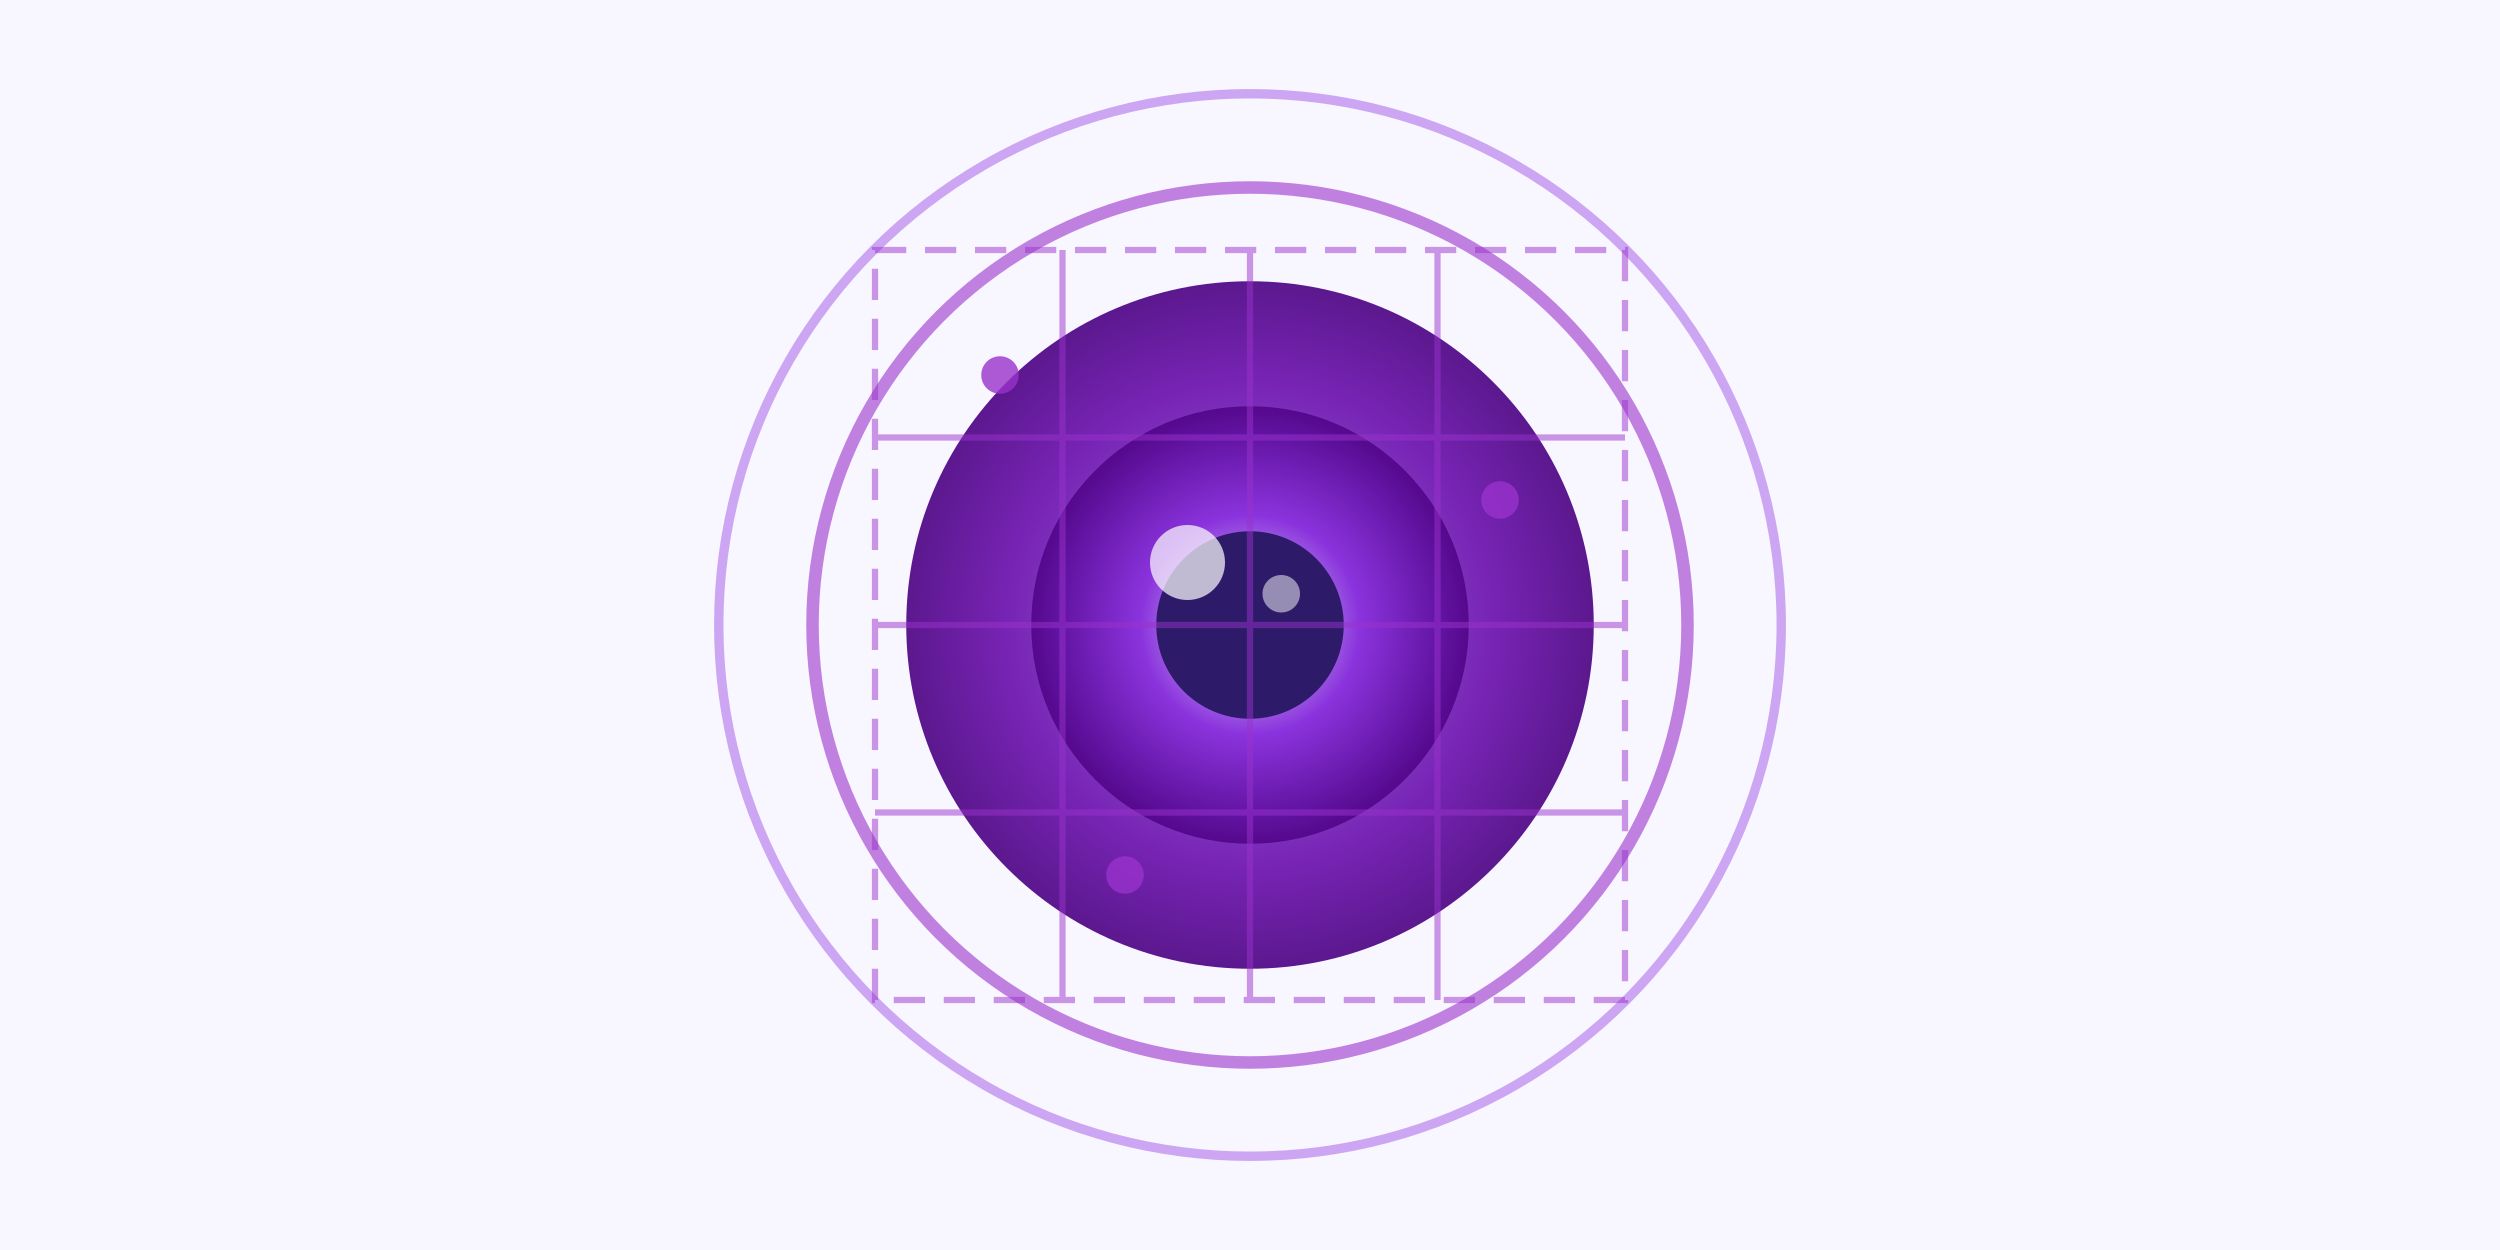
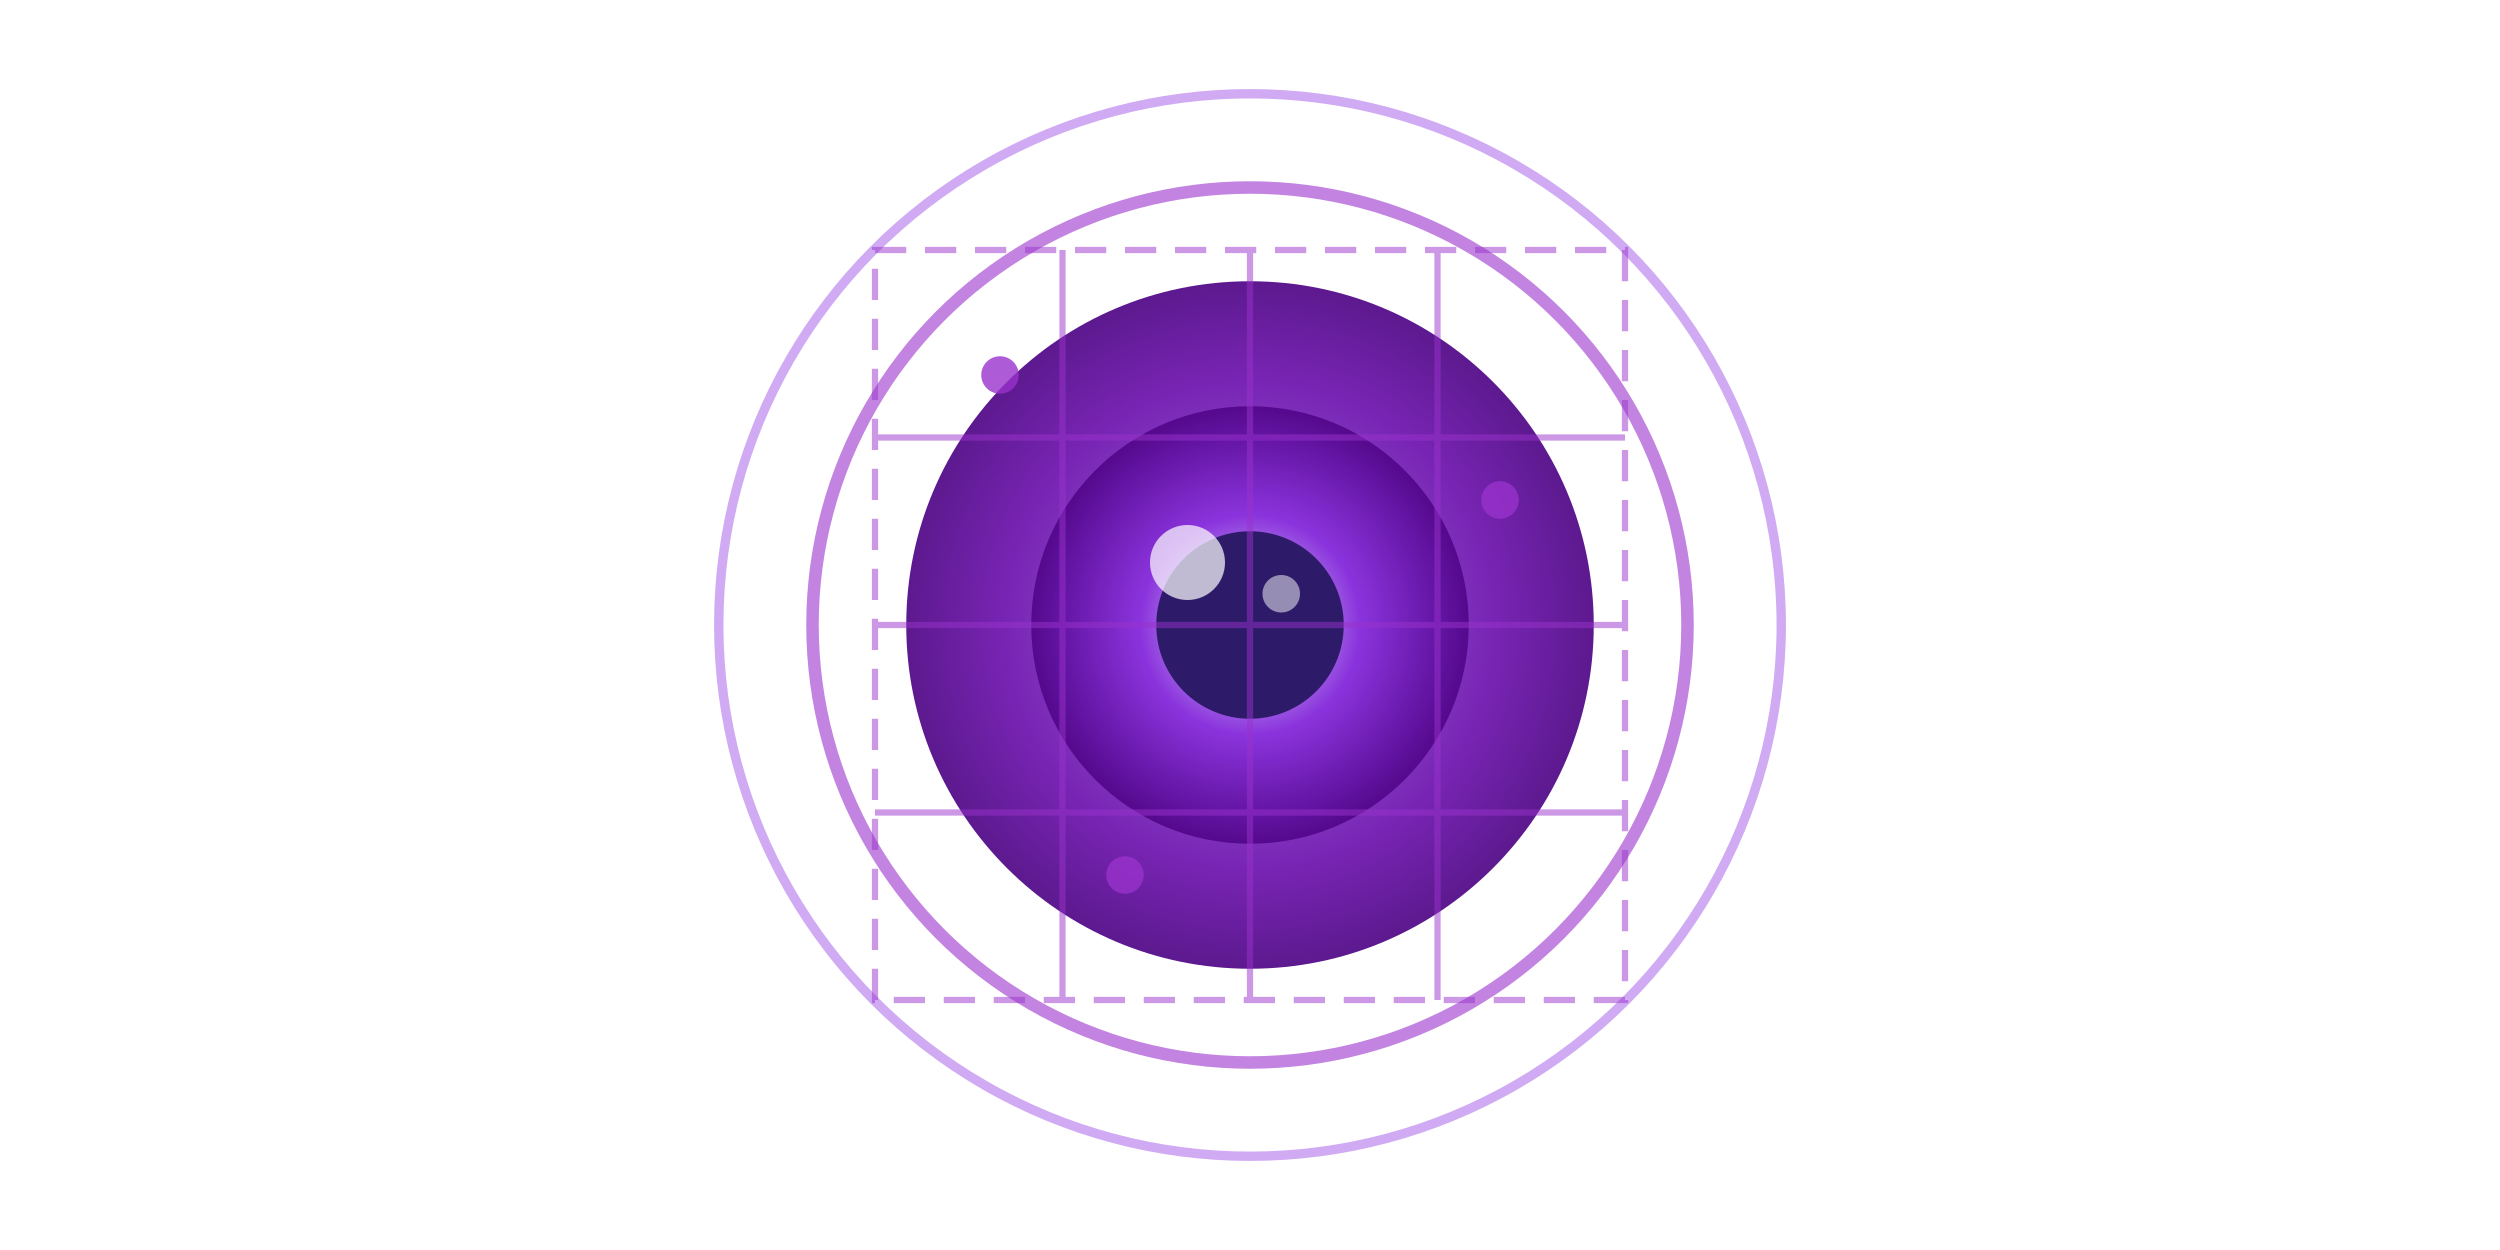
<svg xmlns="http://www.w3.org/2000/svg" width="400" height="200">
  <defs>
    <radialGradient id="eyeGrad" cx="50%" cy="50%" r="50%">
      <stop offset="0%" style="stop-color:#9370db;stop-opacity:1" />
      <stop offset="70%" style="stop-color:#6a0dad;stop-opacity:1" />
      <stop offset="100%" style="stop-color:#4b0082;stop-opacity:1" />
    </radialGradient>
    <radialGradient id="pupilGrad" cx="50%" cy="50%" r="50%">
      <stop offset="0%" style="stop-color:#ffffff;stop-opacity:0.3" />
      <stop offset="50%" style="stop-color:#8a2be2;stop-opacity:1" />
      <stop offset="100%" style="stop-color:#4b0082;stop-opacity:1" />
    </radialGradient>
    <linearGradient id="scanGrad" x1="0%" y1="0%" x2="100%" y2="0%">
      <stop offset="0%" style="stop-color:#9932cc;stop-opacity:0.2" />
      <stop offset="50%" style="stop-color:#9932cc;stop-opacity:0.8" />
      <stop offset="100%" style="stop-color:#9932cc;stop-opacity:0.2" />
    </linearGradient>
    <filter id="glow">
      <feGaussianBlur stdDeviation="3" result="coloredBlur" />
      <feMerge>
        <feMergeNode in="coloredBlur" />
        <feMergeNode in="SourceGraphic" />
      </feMerge>
    </filter>
  </defs>
-   <rect width="100%" height="100%" fill="#f8f6ff" />
  <circle cx="200" cy="100" r="55" fill="url(#eyeGrad)" opacity="0.9" />
  <circle cx="200" cy="100" r="35" fill="url(#pupilGrad)" opacity="0.8" />
  <circle cx="200" cy="100" r="15" fill="#2d1b69">
    <animate attributeName="r" values="15;18;15" dur="4s" repeatCount="indefinite" />
  </circle>
  <circle cx="190" cy="90" r="6" fill="white" opacity="0.7" />
  <circle cx="205" cy="95" r="3" fill="white" opacity="0.5" />
  <circle cx="200" cy="100" r="70" fill="none" stroke="#9932cc" stroke-width="2" opacity="0.6" filter="url(#glow)">
    <animate attributeName="r" values="70;90;70" dur="3s" repeatCount="indefinite" />
    <animate attributeName="opacity" values="0.6;0.2;0.6" dur="3s" repeatCount="indefinite" />
  </circle>
  <circle cx="200" cy="100" r="85" fill="none" stroke="#8a2be2" stroke-width="1.5" opacity="0.4">
    <animate attributeName="r" values="85;105;85" dur="4s" repeatCount="indefinite" />
    <animate attributeName="opacity" values="0.4;0.1;0.4" dur="4s" repeatCount="indefinite" />
  </circle>
  <g stroke="#9932cc" stroke-width="1" opacity="0.5" fill="none">
    <rect x="140" y="40" width="120" height="120" stroke-dasharray="5,3">
      <animate attributeName="stroke-dashoffset" values="0;8" dur="2s" repeatCount="indefinite" />
    </rect>
    <line x1="170" y1="40" x2="170" y2="160" />
    <line x1="200" y1="40" x2="200" y2="160" />
    <line x1="230" y1="40" x2="230" y2="160" />
    <line x1="140" y1="70" x2="260" y2="70" />
    <line x1="140" y1="100" x2="260" y2="100" />
    <line x1="140" y1="130" x2="260" y2="130" />
  </g>
  <circle cx="160" cy="60" r="3" fill="#9932cc" opacity="0.8">
    <animate attributeName="opacity" values="0.3;1;0.3" dur="1.5s" repeatCount="indefinite" />
  </circle>
  <circle cx="240" cy="80" r="3" fill="#9932cc" opacity="0.8">
    <animate attributeName="opacity" values="0.3;1;0.3" dur="2s" repeatCount="indefinite" />
  </circle>
  <circle cx="180" cy="140" r="3" fill="#9932cc" opacity="0.8">
    <animate attributeName="opacity" values="0.3;1;0.3" dur="1.8s" repeatCount="indefinite" />
  </circle>
</svg>